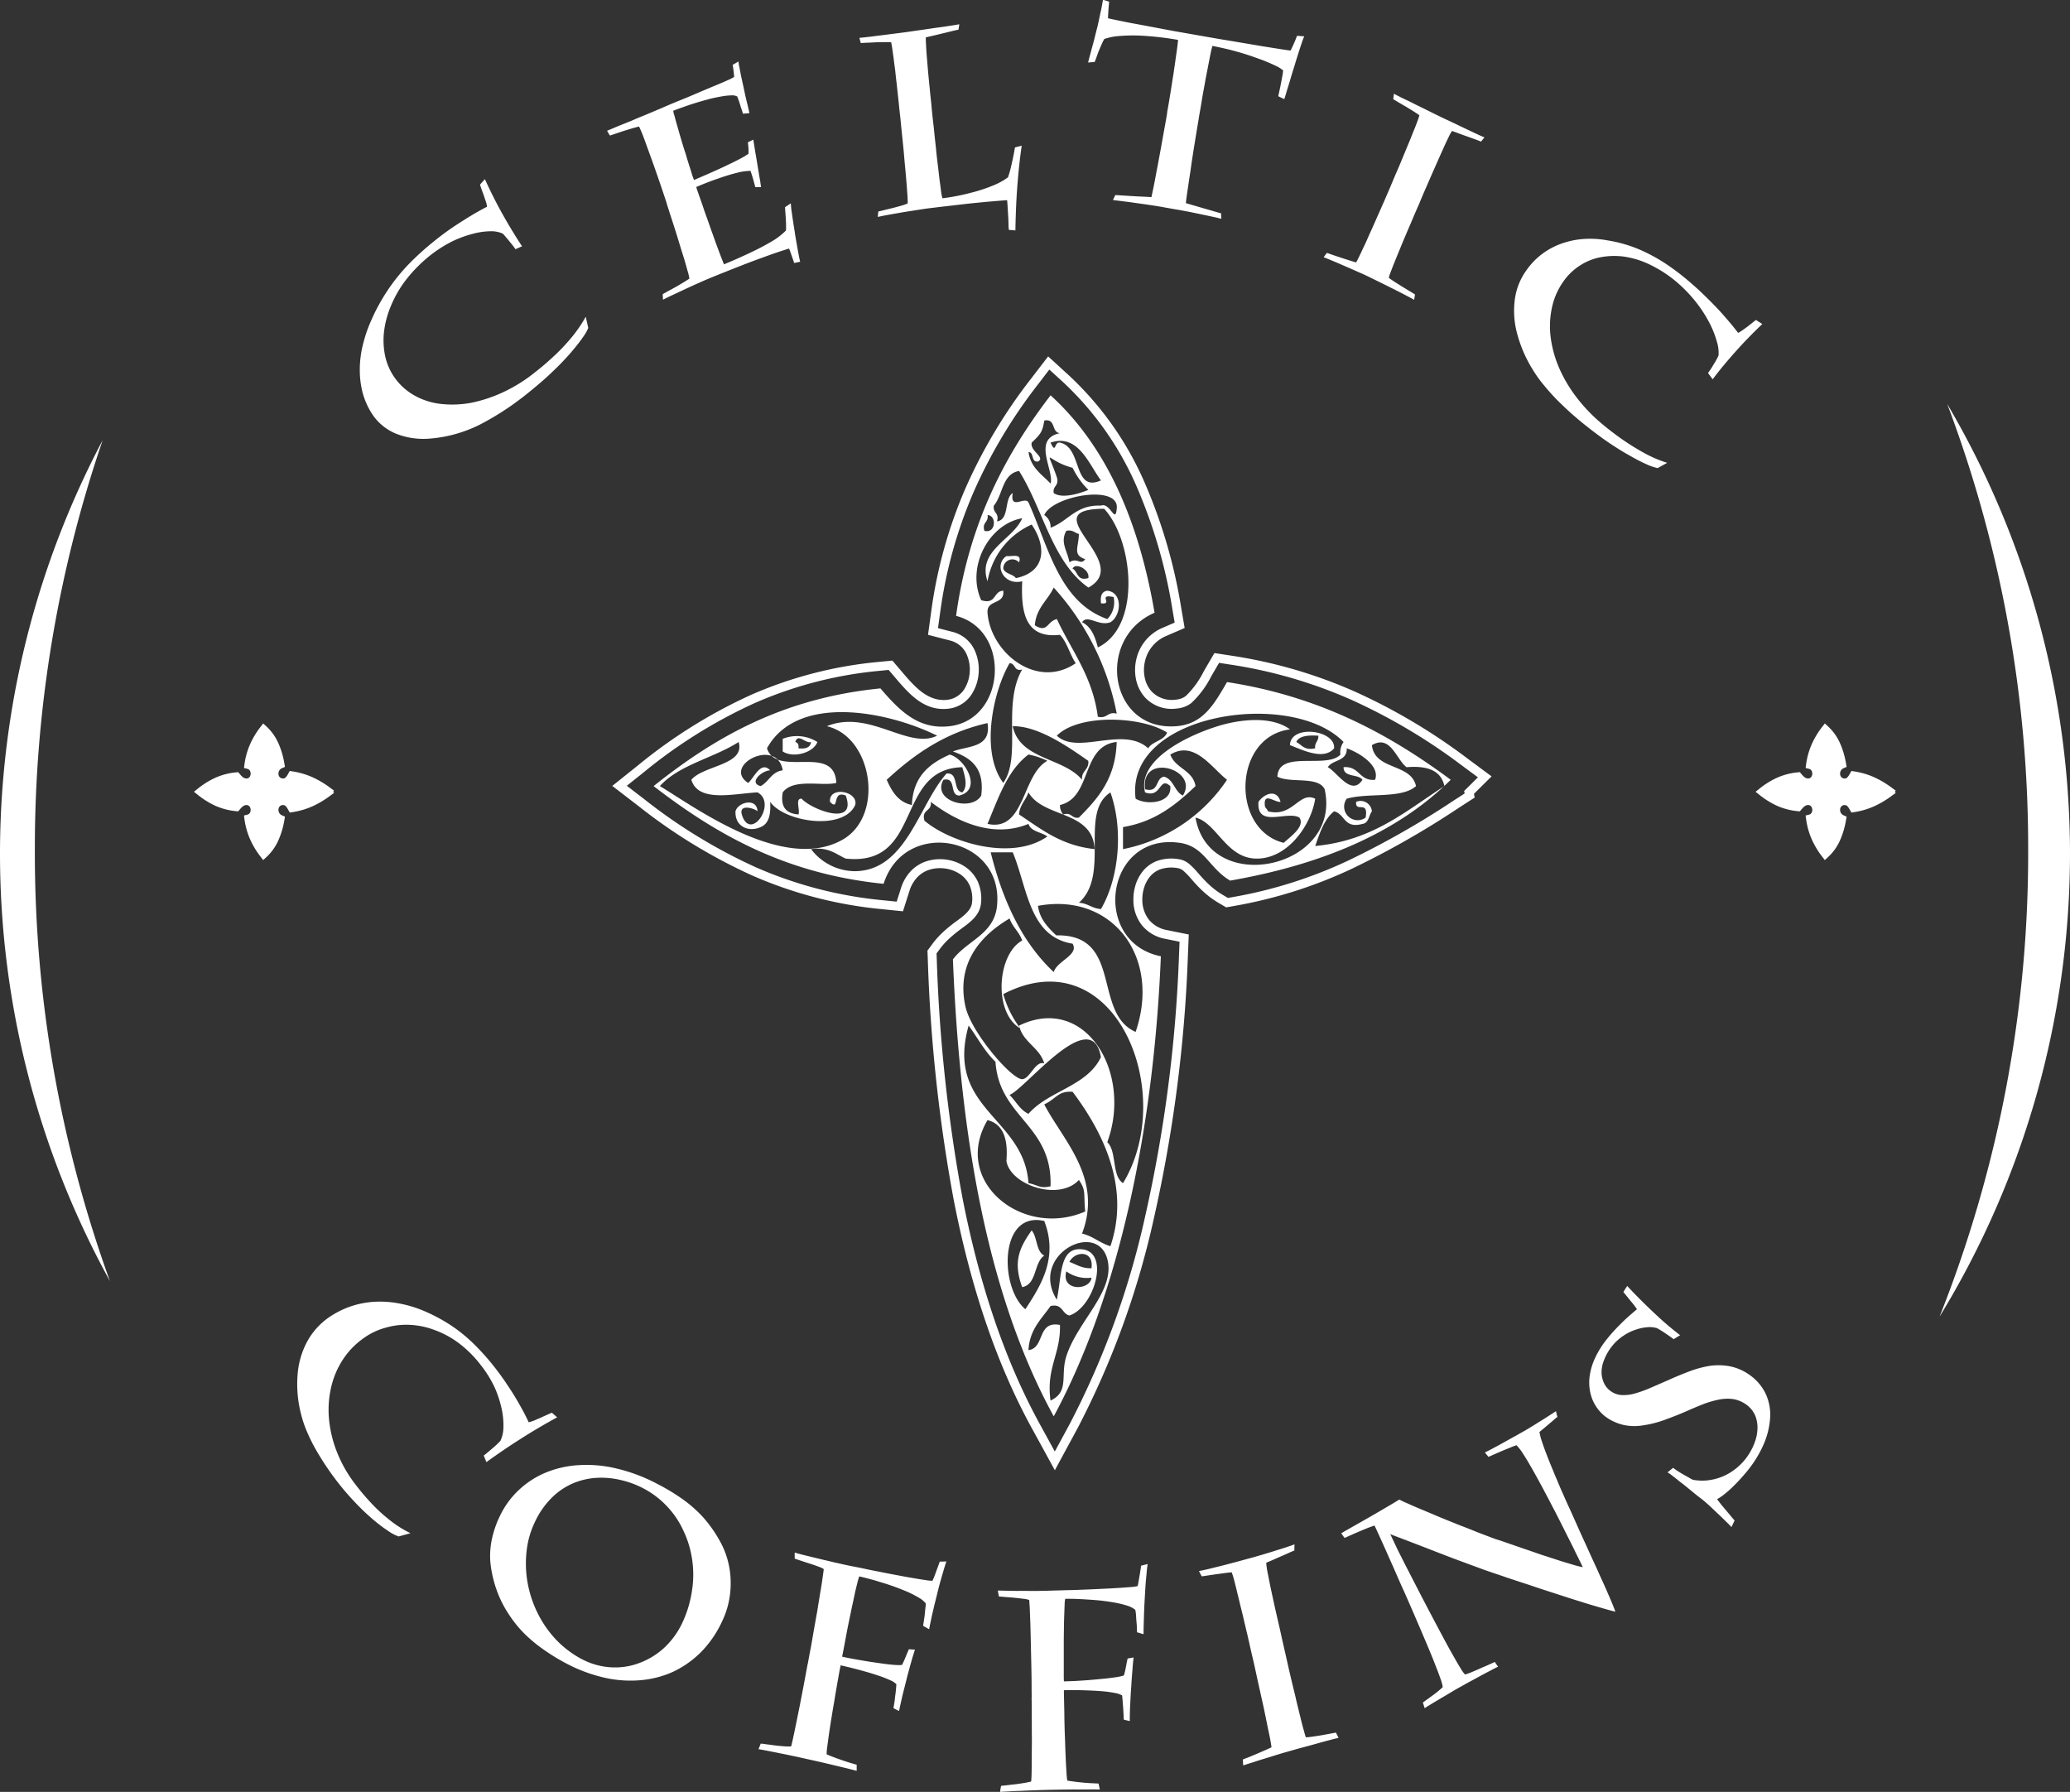
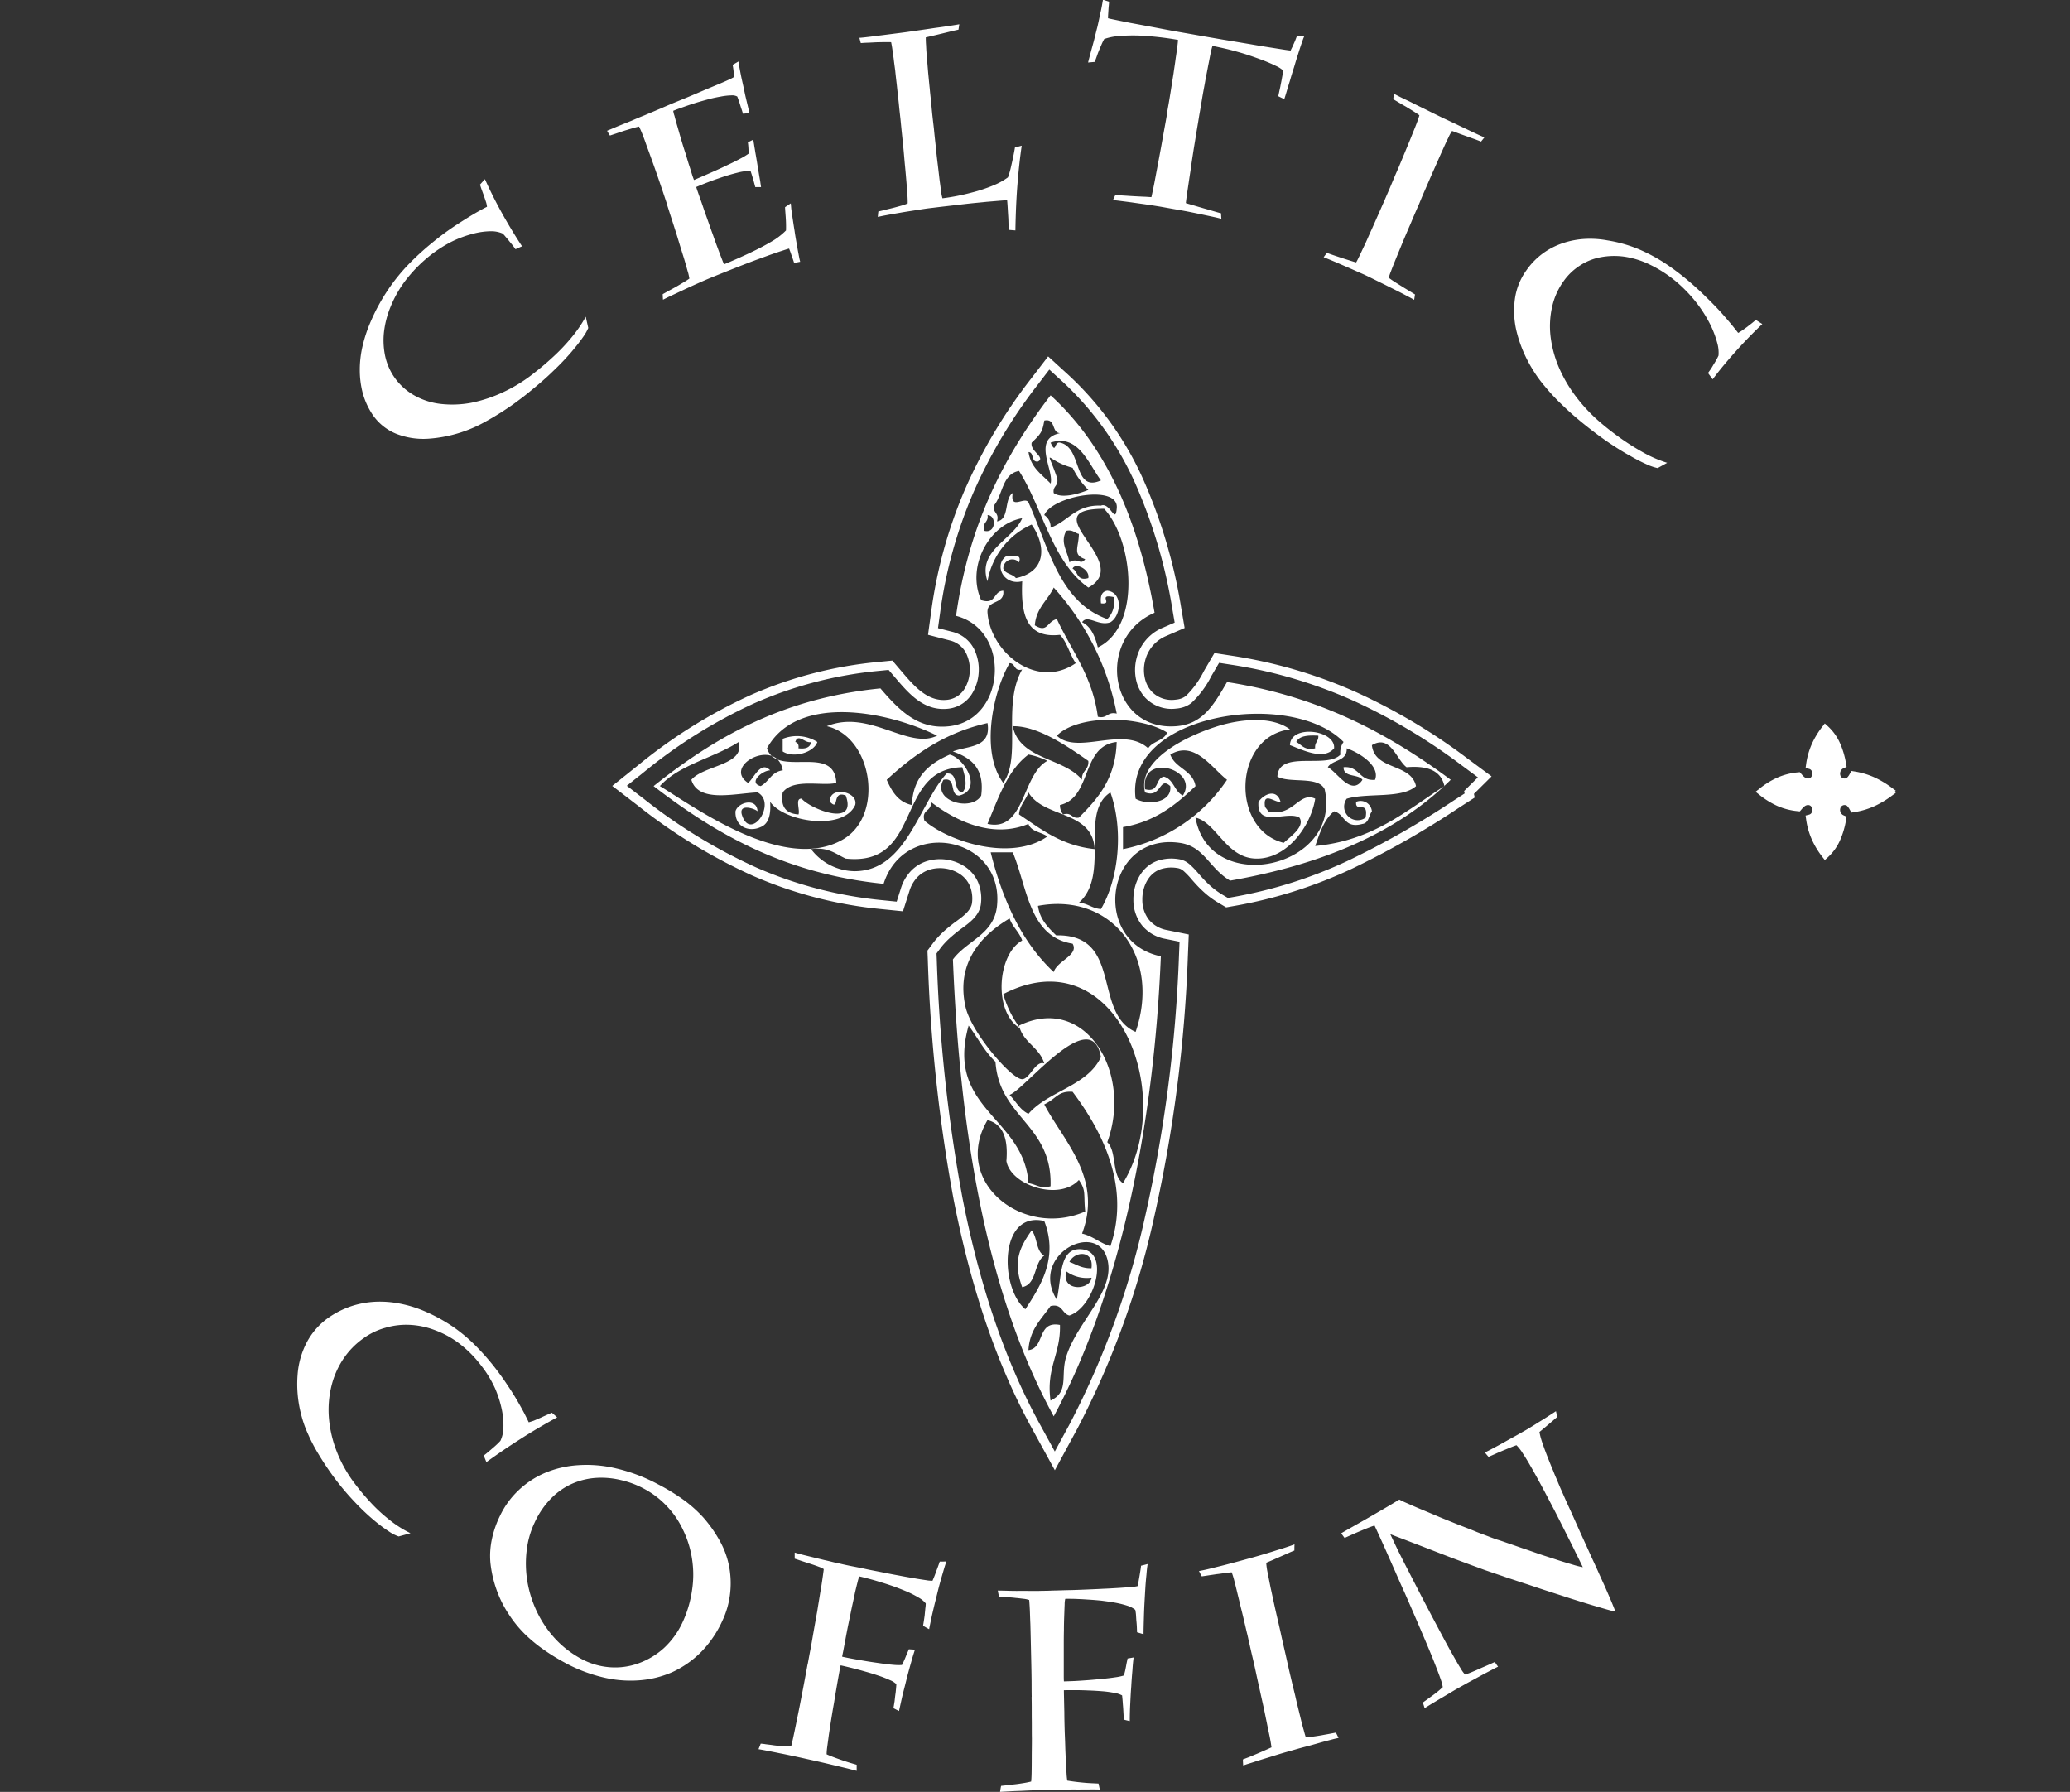
<svg xmlns="http://www.w3.org/2000/svg" width="317.834" height="275.099" viewBox="0 0 317.834 275.099">
  <rect x="0" y="0" width="317.834" height="275.099" fill="#333333" stroke="none" />
  <g id="Group_466" data-name="Group 466" transform="translate(-802 -332.951)">
-     <path id="Path_280" data-name="Path 280" d="M298.987-213.067A136.264,136.264,0,0,1,317.834-144a136.4,136.4,0,0,1-20.028,71.042,192.444,192.444,0,0,0,13.605-71.577,192.771,192.771,0,0,0-12.424-68.529M16.879-78.416A136.055,136.055,0,0,1,0-144a135.9,135.9,0,0,1,15.767-63.523A193.36,193.36,0,0,0,5.352-144.538,193.065,193.065,0,0,0,16.879-78.416" transform="translate(802 608.049)" fill="#fff" fill-rule="evenodd" />
    <path id="Path_281" data-name="Path 281" d="M80.162-237.278c-.99-1.5-1.96-3.092-2.928-4.812s-1.9-3.556-2.78-5.5c-.258.29-.516.565-.752.84.042.133.106.339.214.651s.238.636.366,1.007.238.713.346,1.02a3.557,3.557,0,0,1,.15.722c-.3.142-.754.385-1.356.722s-1.272.739-2.046,1.226-1.594,1.012-2.456,1.616-1.7,1.25-2.54,1.94a41.7,41.7,0,0,0-3.6,3.282,28.494,28.494,0,0,0-3.166,3.9,29.661,29.661,0,0,0-2.692,4.929,21.664,21.664,0,0,0-1.226,3.66,15.9,15.9,0,0,0-.452,3.743,13.923,13.923,0,0,0,.472,3.66,11.426,11.426,0,0,0,1.572,3.353,8.018,8.018,0,0,0,3.512,2.8,11.34,11.34,0,0,0,4.888.778,20.625,20.625,0,0,0,5.858-1.243,20.177,20.177,0,0,0,2.928-1.348c.97-.528,1.874-1.069,2.758-1.641.86-.558,1.614-1.076,2.26-1.572.668-.486,1.164-.879,1.53-1.176,1.464-1.187,2.778-2.3,3.876-3.378a39.013,39.013,0,0,0,2.82-2.942c.754-.889,1.358-1.658,1.788-2.287a7.013,7.013,0,0,0,.818-1.42c-.128-.582-.258-1.147-.386-1.727a20.371,20.371,0,0,1-2.176,3.179,29.453,29.453,0,0,1-2.714,2.874c-.968.9-1.916,1.719-2.886,2.466a23.568,23.568,0,0,1-4.888,3.06,21.762,21.762,0,0,1-4.954,1.643,15.907,15.907,0,0,1-4.65.165,10.65,10.65,0,0,1-4.028-1.29,9.278,9.278,0,0,1-3.08-2.785,9.079,9.079,0,0,1-1.4-3.164,11.648,11.648,0,0,1-.214-3.7,14.439,14.439,0,0,1,1.012-3.949,17.524,17.524,0,0,1,2.218-3.95,22.066,22.066,0,0,1,3.466-3.628,20,20,0,0,1,3.618-2.4,16.81,16.81,0,0,1,3.36-1.255,10.983,10.983,0,0,1,2.736-.386,4.374,4.374,0,0,1,1.808.347,3.8,3.8,0,0,1,.452.486c.174.2.366.425.56.668s.388.472.56.69.3.408.41.565c.322-.14.668-.3,1.012-.447m22.2-6.58c.223.68.449,1.415.709,2.208s.516,1.6.777,2.424.493,1.619.732,2.388.461,1.459.646,2.1.321,1.169.452,1.584c.108.425.149.707.171.833-.257.189-.6.407-.989.636s-.777.471-1.206.707c-.411.229-.8.44-1.143.619-.321.189-.582.332-.754.425,0,.29.023.572.045.855.407-.211.881-.447,1.441-.705s1.143-.535,1.744-.818,1.165-.54,1.7-.783c.56-.244.989-.44,1.355-.6.455-.2,1.057-.45,1.788-.747.755-.307,1.572-.629,2.5-1,.9-.354,1.83-.722,2.778-1.083s1.83-.676,2.67-.983,1.553-.548,2.155-.744,1.011-.332,1.228-.386c.108.283.235.6.344.951.13.353.28.776.432,1.262.3-.061.6-.125.926-.186-.086-.322-.172-.74-.261-1.241-.105-.511-.191-1.061-.3-1.665s-.216-1.216-.3-1.845c-.108-.629-.194-1.225-.28-1.79s-.15-1.059-.216-1.484c-.042-.432-.064-.739-.086-.943-.3.2-.6.393-.882.589.022.447.064.973.108,1.57a20,20,0,0,1,.042,2,10.462,10.462,0,0,1-2.24,1.712c-.968.575-2.066,1.147-3.316,1.736s-2.562,1.177-3.962,1.752c-.086-.182-.216-.528-.411-1.022s-.417-1.1-.687-1.823c-.268-.7-.519-1.473-.821-2.277-.28-.8-.557-1.586-.84-2.37s-.508-1.486-.732-2.12-.407-1.147-.538-1.53a7.536,7.536,0,0,1-.235-.732c1.184-.5,2.326-.948,3.424-1.316,1.075-.379,2.046-.668,2.886-.872a8.013,8.013,0,0,1,2.024-.283c.13.383.258.791.388,1.231s.236.857.344,1.257c.28.008.582,0,.881,0-.019-.221-.086-.535-.127-.935-.086-.4-.153-.848-.239-1.356s-.172-1.029-.257-1.565-.172-1.027-.258-1.506c-.064-.471-.15-.879-.194-1.225-.064-.337-.086-.573-.108-.7-.281.14-.561.283-.841.415.045.268.067.55.086.84s.023.59.023.9a9.251,9.251,0,0,1-1.184.722c-.56.3-1.228.644-2.005,1-.773.383-1.613.761-2.5,1.154-.9.4-1.807.791-2.692,1.17-.086-.244-.181-.484-.258-.723-.117-.373-.257-.857-.452-1.444s-.388-1.257-.6-1.962c-.239-.708-.455-1.415-.668-2.137s-.4-1.4-.583-2.017-.321-1.147-.429-1.564a3.77,3.77,0,0,1-.194-.777c.366-.157.84-.329,1.419-.533.56-.2,1.184-.417,1.855-.628s1.356-.4,2.043-.59,1.337-.322,1.96-.432a10.133,10.133,0,0,1,1.6-.187,1.712,1.712,0,0,1,.948.172c.086.189.149.415.258.683.085.268.171.533.257.818s.175.508.239.722.108.344.127.422c.325-.032.646-.061.993-.093-.044-.211-.121-.528-.216-.943s-.219-.9-.344-1.437c-.133-.555-.239-1.123-.366-1.7s-.261-1.147-.366-1.666c-.108-.54-.194-1-.261-1.382a4.223,4.223,0,0,1-.127-.8c-.3.174-.6.354-.9.518a9.3,9.3,0,0,1,.15,1.005c.044.324.063.606.086.85a7.478,7.478,0,0,1-.926.471c-.452.211-1.015.45-1.7.737-.646.27-1.38.57-2.151.9s-1.55.663-2.326.987-1.508.614-2.2.9c-.665.275-1.267.538-1.744.747-.493.216-.84.351-1.034.44-.474.2-1.034.429-1.658.7-.646.251-1.314.536-2,.833-.69.282-1.378.557-2.024.815-.648.275-1.228.519-1.746.732.13.251.28.494.432.737.258-.086.6-.2,1.012-.336.43-.15.84-.283,1.292-.433.452-.132.882-.267,1.27-.378s.69-.194.9-.233c.108.211.28.6.5,1.13.216.55.452,1.193.71,1.938.28.739.56,1.532.862,2.365s.583,1.648.863,2.456.53,1.543.754,2.206q.279.84.56,1.68m35.878-13.033c.069.644.13,1.366.216,2.176s.172,1.656.258,2.535.15,1.744.236,2.614.152,1.672.216,2.434.108,1.429.15,2,.044,1.005.044,1.294a5.924,5.924,0,0,1-.97.347c-.43.118-.882.25-1.356.368s-.926.219-1.314.322-.688.165-.862.2c-.042.275-.064.557-.086.84.324-.071.754-.165,1.358-.275.58-.111,1.228-.219,1.938-.344s1.422-.236,2.132-.346c.69-.108,1.314-.207,1.874-.29.386-.059.948-.116,1.658-.207.732-.09,1.53-.179,2.412-.282s1.788-.211,2.714-.312,1.808-.174,2.6-.26c.82-.064,1.508-.126,2.068-.172s.948-.072,1.1-.079c.022.211.044.486.066.823s.042.683.064,1.068.054.762.064,1.123.022.683.022.958c.022.275.044.464.044.582.322.039.666.054,1.012.086.042-2.631.15-5.008.322-7.153s.388-4.082.646-5.858c-.344.1-.688.182-1.034.268-.064.393-.15.847-.258,1.383s-.236,1.09-.366,1.655a12.758,12.758,0,0,1-.452,1.555,10.339,10.339,0,0,1-2.154,1.2,23.915,23.915,0,0,1-3.36,1.123,33.612,33.612,0,0,1-4.544.894,6.538,6.538,0,0,1-.194-.926c-.064-.469-.128-1.059-.236-1.781-.086-.7-.172-1.5-.28-2.387-.108-.865-.216-1.774-.3-2.724-.108-.951-.214-1.9-.3-2.842-.108-.943-.219-1.847-.3-2.7-.047-.469-.084-.933-.13-1.4-.062-.621-.15-1.326-.216-2.112-.086-.761-.15-1.562-.236-2.363-.064-.815-.13-1.577-.194-2.324-.064-.722-.108-1.375-.128-1.933-.044-.555-.044-.955-.044-1.215.582-.133,1.184-.268,1.83-.425s1.25-.3,1.81-.44,1.012-.243,1.378-.312c.042-.275.086-.557.13-.833-.174.032-.474.086-.884.15-.388.062-.882.133-1.442.219s-1.164.157-1.788.25c-.646.1-1.295.19-1.938.283s-1.272.182-1.852.268c-.646.093-1.358.179-2.112.275s-1.464.189-2.174.275-1.356.179-1.9.236c-.56.068-.968.108-1.248.125.064.275.128.54.214.808.28-.025.626-.047,1.056-.061s.862-.04,1.314-.064c.474-.008.9-.02,1.292-.025.41,0,.732,0,.99.01.044.211.108.526.172.965s.13.941.216,1.523c.064.59.152,1.209.238,1.852.064.653.138,1.3.214,1.941s.13,1.223.194,1.773.108,1.014.152,1.383c.064.754.155,1.5.236,2.252m40.962-.823c-.1.676-.248,1.449-.41,2.339s-.324,1.812-.5,2.787-.366,1.956-.538,2.921c-.194.973-.356,1.879-.516,2.709s-.324,1.562-.454,2.167c-.214-.008-.494-.032-.882-.055-.366-.017-.776-.031-1.228-.056s-.9-.047-1.356-.079-.862-.054-1.228-.078-.646-.03-.84-.054c-.128.258-.258.518-.366.776q.387.036,1.164.135c.516.066,1.1.14,1.744.226.668.1,1.334.189,2,.282.69.1,1.336.2,1.918.293s1.1.191,1.486.258c.472.083,1.032.189,1.658.289.646.118,1.314.236,1.98.371.69.14,1.356.28,2,.415.624.131,1.187.253,1.658.354s.818.2,1.034.243c-.022-.282-.044-.557-.044-.84-.172-.039-.43-.11-.8-.218-.346-.1-.754-.221-1.228-.361-.452-.118-.9-.261-1.356-.386-.474-.142-.884-.26-1.25-.368-.344-.1-.6-.175-.776-.229.066-.636.172-1.366.3-2.223s.258-1.758.41-2.724c.128-.972.28-1.947.43-2.92s.312-1.9.452-2.788.283-1.663.388-2.346c.089-.582.2-1.154.3-1.744.094-.557.194-1.2.322-1.93s.28-1.494.41-2.27c.15-.778.3-1.523.43-2.23.152-.722.251-1.329.366-1.845a10.006,10.006,0,0,1,.28-1.115c.818.165,1.7.354,2.628.58.9.236,1.813.486,2.714.779s1.7.589,2.476.871c.754.305,1.4.58,1.938.848a4.121,4.121,0,0,1,1.1.707c-.042.283-.086.644-.172,1.059-.064.425-.172.879-.258,1.375q-.162.741-.324,1.506c.3.15.6.3.926.44.066-.2.175-.541.324-1.044s.325-1.083.538-1.759c.194-.69.41-1.39.646-2.12.216-.736.433-1.436.646-2.1s.388-1.225.56-1.69a8.817,8.817,0,0,1,.347-.926c-.369-.022-.735-.046-1.1-.078-.105.236-.2.516-.322.808s-.257.567-.366.833c-.13.26-.238.471-.3.621-.172-.007-.538-.057-1.184-.157-.623-.1-1.4-.221-2.389-.378-.971-.148-2.047-.342-3.233-.541-1.2-.2-2.432-.408-3.724-.621-1.272-.219-2.542-.435-3.792-.659-1.162-.208-2.346-.407-3.574-.628-1.206-.219-2.39-.45-3.554-.668-1.14-.214-2.174-.408-3.122-.58-.948-.189-1.722-.344-2.326-.472-.624-.13-.99-.2-1.142-.258,0-.275.022-.582.044-.911s.032-.621.064-.918.044-.526.064-.708c-.322-.1-.646-.2-.946-.307-.108.629-.216,1.3-.388,2.012-.152.715-.3,1.444-.474,2.181-.194.739-.366,1.454-.538,2.144-.194.7-.366,1.327-.518,1.9s-.28,1.044-.366,1.413c.324-.032.668-.064,1.012-.094.172-.425.324-.85.474-1.289.172-.44.344-.848.518-1.241a8.055,8.055,0,0,1,.474-.987,8.668,8.668,0,0,1,1.98-.432,26.545,26.545,0,0,1,3.662-.086,48.541,48.541,0,0,1,5.684.651c0,.189-.042.55-.106,1.058s-.152,1.133-.26,1.847c-.086.713-.214,1.467-.322,2.267-.13.786-.248,1.563-.366,2.309s-.228,1.408-.324,1.987-.211,1.162-.3,1.744m39.6,11.839c.476-1.09.926-2.144,1.378-3.156s.852-1.935,1.228-2.763c.378-.845.687-1.533.967-2.081a6.325,6.325,0,0,1,.583-1.068c.515.179,1.053.393,1.635.6s1.121.4,1.617.579c.515.182.9.332,1.206.45.172-.221.344-.432.515-.646-.194-.079-.515-.211-.989-.43s-1.034-.479-1.636-.771c-.627-.3-1.273-.6-1.9-.909-.646-.3-1.229-.582-1.766-.825-.8-.393-1.6-.779-2.412-1.187s-1.6-.776-2.3-1.137-1.337-.636-1.83-.887c-.519-.26-.862-.439-1.057-.55-.044.283-.085.558-.108.84.194.111.452.268.818.487s.754.447,1.187.69c.407.26.818.5,1.184.732.343.226.646.422.818.557a9.18,9.18,0,0,1-.344,1.034c-.172.472-.388,1.015-.646,1.634-.239.614-.5,1.257-.777,1.916-.28.675-.537,1.3-.795,1.923s-.474,1.147-.668,1.6-.344.783-.433.987c-.3.708-.592,1.41-.882,2.1-.25.592-.537,1.223-.84,1.955-.324.715-.641,1.447-.989,2.23-.342.762-.668,1.531-1.012,2.275s-.646,1.454-.948,2.122c-.325.651-.583,1.233-.818,1.719s-.411.855-.56,1.091c-.239-.064-.56-.157-.971-.29-.429-.135-.881-.275-1.355-.432s-.907-.3-1.292-.433-.691-.243-.863-.307c-.172.221-.343.44-.5.661.258.111.6.243,1.012.415s.884.366,1.378.582.992.433,1.508.651c.5.221.971.433,1.4.622s.8.346,1.079.479c.5.235,1.053.508,1.658.808s1.206.589,1.807.894c.624.314,1.206.6,1.744.872.56.282,1.032.54,1.445.754s.687.368.862.471c.041-.275.086-.557.127-.832-.216-.125-.493-.3-.84-.511s-.732-.44-1.12-.683c-.407-.258-.795-.494-1.161-.729s-.669-.447-.9-.629a6.626,6.626,0,0,1,.344-1.029c.194-.526.454-1.177.773-1.956s.668-1.63,1.056-2.574c.389-.926.8-1.891,1.229-2.873q.61-1.475,1.228-2.85c.3-.732.6-1.459.926-2.191m44.17,29.058c1.054-1.413,2.218-2.8,3.488-4.225s2.648-2.849,4.136-4.262c-.324-.2-.648-.407-.97-.621-.108.071-.28.2-.518.4s-.516.393-.8.629c-.3.219-.582.425-.84.6a4.71,4.71,0,0,1-.582.354q-.354-.46-1.032-1.3c-.474-.558-1.014-1.194-1.66-1.916q-.969-1.058-2.132-2.191c-.754-.752-1.55-1.491-2.368-2.2a38.653,38.653,0,0,0-3.812-2.936,26.471,26.471,0,0,0-4.156-2.262,21.1,21.1,0,0,0-4.91-1.4,14.56,14.56,0,0,0-3.446-.226,12.752,12.752,0,0,0-3.36.636,11.347,11.347,0,0,0-3.058,1.555,11.016,11.016,0,0,0-2.584,2.638,9.831,9.831,0,0,0-1.766,4.426,13.393,13.393,0,0,0,.321,5.182,20.354,20.354,0,0,0,2.393,5.583,19.566,19.566,0,0,0,1.871,2.592,30.74,30.74,0,0,0,2.132,2.345c.735.715,1.4,1.351,2.005,1.887s1.1.94,1.442,1.23c1.466,1.194,2.844,2.238,4.114,3.11,1.292.872,2.434,1.587,3.468,2.144a25.963,25.963,0,0,0,2.626,1.344,7.935,7.935,0,0,0,1.552.516c.472-.266.968-.533,1.464-.809a19.1,19.1,0,0,1-3.554-1.522,38.543,38.543,0,0,1-3.38-2.1c-1.1-.779-2.112-1.547-3.058-2.348a25.235,25.235,0,0,1-4.028-4.217,21.518,21.518,0,0,1-2.67-4.608,17.5,17.5,0,0,1-1.228-4.7,13.549,13.549,0,0,1,.258-4.49,10.726,10.726,0,0,1,1.788-3.95,8.942,8.942,0,0,1,2.476-2.355,8.671,8.671,0,0,1,3.166-1.272,11.264,11.264,0,0,1,3.682-.086,13.463,13.463,0,0,1,3.964,1.255,19.087,19.087,0,0,1,4.07,2.662,21.71,21.71,0,0,1,3.058,3.211,20.246,20.246,0,0,1,2.046,3.234,15.175,15.175,0,0,1,1.076,2.813,5.507,5.507,0,0,1,.216,2c-.064.157-.172.361-.3.6s-.28.5-.452.761c-.15.268-.3.519-.452.747-.172.236-.3.43-.41.572l.712.966" transform="translate(802 608.049)" fill="#fff" />
    <path id="Path_282" data-name="Path 282" d="M74.684-50.628c1.606-1.157,3.282-2.314,5.092-3.461,1.81-1.167,3.736-2.3,5.772-3.414l-.815-.71q-.2.088-.678.3c-.317.142-.68.3-1.041.474-.408.17-.747.324-1.086.464-.341.113-.59.2-.747.236-.137-.31-.363-.749-.658-1.346-.317-.594-.678-1.253-1.13-2.026s-.951-1.565-1.518-2.395c-.543-.84-1.154-1.67-1.763-2.468a36.572,36.572,0,0,0-3.034-3.471A24.707,24.707,0,0,0,69.5-71.449a26.122,26.122,0,0,0-4.618-2.476,18.324,18.324,0,0,0-3.507-1.041,15.736,15.736,0,0,0-3.667-.287,13.994,13.994,0,0,0-3.689.661,13.882,13.882,0,0,0-3.554,1.769,10.823,10.823,0,0,0-3.326,3.738,12.711,12.711,0,0,0-1.449,5.075,18.336,18.336,0,0,0,.543,6.045,17.092,17.092,0,0,0,1.041,2.982A26.547,26.547,0,0,0,48.7-52.193c.521.872,1,1.638,1.449,2.3s.816,1.181,1.088,1.54a40.18,40.18,0,0,0,3.257,3.878,34.009,34.009,0,0,0,2.92,2.771,23.914,23.914,0,0,0,2.331,1.741,6.116,6.116,0,0,0,1.471.749c.589-.162,1.2-.324,1.81-.5a16.767,16.767,0,0,1-3.235-2.053,24.627,24.627,0,0,1-2.876-2.655,35.955,35.955,0,0,1-2.422-2.884,20.156,20.156,0,0,1-2.783-4.937,18.2,18.2,0,0,1-1.2-5.075,15.361,15.361,0,0,1,.339-4.814,13.125,13.125,0,0,1,1.788-4.22,12.051,12.051,0,0,1,3.213-3.316A10.371,10.371,0,0,1,59.2-71.26a11.29,11.29,0,0,1,3.711-.442,12.39,12.39,0,0,1,3.827.8,14.361,14.361,0,0,1,3.734,2.029,17.558,17.558,0,0,1,3.35,3.348A17.347,17.347,0,0,1,76-61.983a16.994,16.994,0,0,1,1.066,3.365,11.8,11.8,0,0,1,.226,2.817,4.912,4.912,0,0,1-.454,1.9c-.113.138-.292.3-.5.513-.226.211-.454.422-.725.644-.25.219-.5.432-.747.634-.226.2-.43.351-.59.474.135.342.273.676.408,1.01M86.52-19.949a23.75,23.75,0,0,0,5.863,2.314,17.988,17.988,0,0,0,5.681.511,15.281,15.281,0,0,0,5.2-1.277,15.235,15.235,0,0,0,4.392-3.08,16.7,16.7,0,0,0,3.282-4.839,13.121,13.121,0,0,0,1.132-3.869,13.952,13.952,0,0,0-.069-4.153,12.985,12.985,0,0,0-1.4-4.041,20.444,20.444,0,0,0-2.557-3.682,19.71,19.71,0,0,0-3.171-2.827,31.234,31.234,0,0,0-3.847-2.338,26.2,26.2,0,0,0-6.383-2.419,19.383,19.383,0,0,0-5.861-.506,15.624,15.624,0,0,0-5.092,1.181A13.632,13.632,0,0,0,79.618-46.3a13.177,13.177,0,0,0-2.852,3.927,15.343,15.343,0,0,0-1.223,3.5,12.25,12.25,0,0,0-.248,3.657,18.111,18.111,0,0,0,.928,4.129,17.031,17.031,0,0,0,1.9,3.822A18.067,18.067,0,0,0,80.613-24.2a22.97,22.97,0,0,0,2.876,2.37,31.488,31.488,0,0,0,3.031,1.882m2.672-.506a15.352,15.352,0,0,1-4.031-3.151,16.748,16.748,0,0,1-2.739-4.1,17.466,17.466,0,0,1-1.447-4.6,16.791,16.791,0,0,1-.113-4.7,13.576,13.576,0,0,1,1.243-4.375,12.926,12.926,0,0,1,2.65-3.812,10.425,10.425,0,0,1,3.282-2.2,10.9,10.9,0,0,1,3.643-.823,12.8,12.8,0,0,1,3.711.359,14.073,14.073,0,0,1,3.488,1.312,13.512,13.512,0,0,1,3.53,2.7,13.509,13.509,0,0,1,2.49,3.672,15.416,15.416,0,0,1,1.359,4.407,15.681,15.681,0,0,1,0,4.817A17.66,17.66,0,0,1,104.787-26a12.579,12.579,0,0,1-2.851,3.925,11.669,11.669,0,0,1-3.894,2.338,10.541,10.541,0,0,1-4.414.6,10.926,10.926,0,0,1-4.436-1.319M124-19.591c-.179.968-.361,1.98-.565,3.046s-.407,2.127-.611,3.169-.408,2.021-.59,2.916-.339,1.655-.474,2.265-.228,1.027-.294,1.213a8.538,8.538,0,0,1-1.2-.024c-.452-.039-.926-.081-1.424-.145-.477-.074-.882-.115-1.268-.165a6.8,6.8,0,0,0-.768-.088c-.113.278-.229.562-.342.847.386.064.862.147,1.427.26.543.106,1.155.221,1.833.366.658.123,1.311.265,1.992.408s1.336.285,1.947.425c.723.162,1.472.324,2.24.5s1.494.349,2.218.521,1.381.334,1.97.472c.587.155,1.064.27,1.447.376v-.936c-.339-.1-.769-.221-1.289-.383s-1.064-.351-1.653-.562-1.152-.425-1.673-.661a9.258,9.258,0,0,1,.088-1.1c.069-.523.16-1.149.251-1.874.113-.725.226-1.508.361-2.346s.272-1.695.43-2.55c.137-.865.272-1.663.407-2.444s.256-1.459.364-2.061c.074-.423.157-.847.248-1.28.5.106,1.064.243,1.744.408.656.169,1.356.349,2.058.553.725.2,1.4.415,2.061.636a16.177,16.177,0,0,1,1.7.668,2.919,2.919,0,0,1,.995.626c-.022.449-.066.889-.113,1.336-.069.44-.113.872-.157,1.272-.069.415-.116.764-.182,1.066.27.147.565.3.86.44.182-.806.361-1.653.565-2.532.228-.889.454-1.761.658-2.616.226-.862.452-1.67.656-2.395.2-.749.408-1.368.565-1.874-.317-.015-.634-.032-.929-.057-.113.27-.235.543-.361.84s-.226.585-.361.862a7.673,7.673,0,0,1-.341.71,7.883,7.883,0,0,1-1.312-.024c-.565-.044-1.223-.123-1.948-.229s-1.446-.2-2.193-.327-1.449-.243-2.1-.366c-.634-.113-1.2-.229-1.631-.327.047-.309.123-.616.182-.928.1-.543.226-1.181.361-1.931.137-.732.285-1.518.454-2.329s.339-1.631.5-2.427q.273-1.212.477-2.225c.157-.668.292-1.221.408-1.67a6.22,6.22,0,0,1,.248-.813c.363.071.837.194,1.427.349.565.147,1.2.327,1.876.545.7.2,1.4.44,2.13.693q1.05.391,2.036.808a16.279,16.279,0,0,1,1.675.872,3.666,3.666,0,0,1,1.064.879,5.5,5.5,0,0,1-.069.788c-.022.319-.066.644-.091.987-.044.341-.091.651-.135.943s-.091.538-.113.71c.295.179.612.366.929.528.113-.634.27-1.326.429-2.11.182-.774.361-1.555.565-2.361s.386-1.589.59-2.346.408-1.452.587-2.061c.182-.629.341-1.132.476-1.525-.339.017-.678.034-1.019.025-.113.327-.233.673-.383,1.069-.145.378-.27.749-.408,1.1s-.25.6-.317.766a4.726,4.726,0,0,1-.972-.081c-.5-.074-1.111-.162-1.835-.292-.747-.13-1.538-.26-2.4-.432-.86-.155-1.741-.327-2.626-.506s-1.7-.324-2.488-.5-1.471-.3-2.061-.415-1.016-.211-1.289-.27c-.339-.081-.769-.179-1.29-.285-.5-.12-1.041-.26-1.653-.391-.587-.147-1.174-.282-1.741-.423-.587-.145-1.132-.275-1.631-.4-.477-.118-.86-.236-1.177-.324v.936c.339.106.722.241,1.155.383.452.15.9.292,1.358.44s.86.292,1.2.422a3.676,3.676,0,0,1,.746.351c-.022.253-.088.71-.179,1.351s-.2,1.4-.363,2.282c-.136.889-.3,1.818-.452,2.81-.182.987-.352,1.962-.521,2.916s-.317,1.825-.452,2.6c-.182.9-.337,1.778-.5,2.658m34.38,5.025c.025.978.022,2.012.022,3.112.022,1.091,0,2.174.022,3.257,0,1.076-.022,2.071-.022,3s-.009,1.7-.022,2.338-.044,1.059-.069,1.27c-.316.081-.7.165-1.154.236-.474.076-.926.147-1.425.2-.476.049-.881.106-1.267.147s-.634.064-.769.088c-.069.309-.113.612-.159.914.385-.017.859-.049,1.427-.074.565-.042,1.176-.056,1.854-.081.656-.034,1.336-.066,2.014-.084.7-.025,1.358-.049,1.992-.064.725-.017,1.494-.032,2.265-.042.791-.007,1.537-.025,2.262-.015.747,0,1.4-.01,2.014-.01.59-.007,1.11,0,1.494.017-.067-.31-.136-.612-.2-.921-.341-.015-.771-.037-1.314-.064s-1.108-.081-1.719-.147-1.2-.147-1.766-.243a9.479,9.479,0,0,1-.113-1.108c-.035-.53-.069-1.157-.113-1.891-.022-.732-.069-1.53-.091-2.387s-.069-1.717-.091-2.589-.044-1.7-.044-2.5c-.022-.784-.032-1.484-.047-2.1-.007-.432-.022-.865-.022-1.3.521-.015,1.11-.015,1.788-.015s1.4.025,2.127.056c.747.025,1.449.074,2.152.13a17.1,17.1,0,0,1,1.763.253,3.414,3.414,0,0,1,1.111.373c.044.45.09.889.113,1.336.044.457.068.9.09,1.3s.045.757.045,1.073c.294.091.611.155.928.228q0-1.245.069-2.613c.044-.914.088-1.818.157-2.714.047-.9.113-1.719.182-2.493.044-.764.113-1.417.182-1.945-.317.057-.634.113-.929.162-.047.295-.125.585-.182.9s-.113.626-.181.936c-.067.285-.135.548-.2.766a7.436,7.436,0,0,1-1.29.278c-.565.086-1.22.17-1.945.236s-1.471.147-2.218.2-1.449.106-2.127.138c-.634.025-1.2.049-1.631.056-.022-.317-.022-.634-.022-.953v-4.357c0-.847,0-1.678.022-2.5,0-.823.022-1.589.047-2.282s.044-1.27.066-1.734a3.712,3.712,0,0,1,.091-.847c.361-.007.837-.007,1.449.007.587.025,1.245.049,1.945.1.725.042,1.449.1,2.218.179.747.1,1.449.192,2.127.319a14.956,14.956,0,0,1,1.835.464,3.693,3.693,0,0,1,1.177.619,5.543,5.543,0,0,1,.113.788c.022.309.034.636.068.978s.057.661.067.953.024.538.024.725c.317.1.656.2,1,.3,0-.651.022-1.375.044-2.166s.047-1.614.091-2.444.091-1.636.138-2.427.113-1.508.179-2.152c.047-.651.113-1.181.182-1.587-.339.088-.678.179-1.02.26-.022.324-.09.707-.157,1.123s-.135.808-.2,1.181-.113.629-.159.823a5.363,5.363,0,0,1-.951.14c-.5.047-1.13.088-1.854.138-.747.042-1.562.1-2.422.13-.884.049-1.766.086-2.672.123-.882.034-1.742.074-2.535.088s-1.494.044-2.1.056c-.587.012-1.017.034-1.29.042-.361.01-.791.007-1.311.025s-1.089,0-1.676,0c-.611-.007-1.2,0-1.81,0-.589,0-1.132-.02-1.631-.032s-.9-.017-1.221-.024c.045.309.113.612.18.919.341.01.746.059,1.2.091s.928.066,1.4.123c.477.039.882.1,1.246.137a4.2,4.2,0,0,1,.791.179c.024.26.056.7.09,1.361s.047,1.425.091,2.321c.022.9.047,1.857.069,2.869s.044,2,.066,2.979.037,1.85.047,2.655c.012.906,0,1.81.022,2.714m38.273-9.67c-.285-1.3-.587-2.557-.859-3.763s-.5-2.314-.725-3.316c-.2-1-.361-1.832-.5-2.518a10.716,10.716,0,0,1-.179-1.351c.5-.211,1.041-.432,1.606-.693q.815-.354,1.563-.683c.474-.221.859-.383,1.154-.5,0-.309,0-.626.022-.946-.182.066-.521.2-1.019.359-.474.165-1.042.344-1.7.538-.634.214-1.312.415-1.97.612q-1.017.306-1.833.531c-.859.233-1.719.472-2.579.7s-1.675.447-2.446.634-1.425.359-1.968.481-.928.2-1.154.236c.135.278.27.555.43.823.2-.032.521-.074.928-.138s.86-.123,1.334-.2c.476-.049.928-.12,1.358-.179.408-.056.747-.088.973-.106a12.121,12.121,0,0,1,.363,1.164c.145.545.3,1.174.475,1.9s.363,1.466.545,2.257c.2.774.383,1.523.543,2.24.179.732.316,1.361.452,1.9s.2.936.272,1.172c.18.84.369,1.668.565,2.493.165.69.339,1.474.521,2.321.182.865.383,1.744.587,2.672s.408,1.84.612,2.753c.181.9.363,1.751.52,2.55s.317,1.484.43,2.078.182,1.049.226,1.368c-.226.106-.543.253-.951.432s-.837.373-1.289.56c-.474.2-.882.368-1.267.53-.408.147-.678.26-.882.334,0,.309.022.612.044.921.251-.074.592-.2,1.019-.327s.9-.292,1.425-.457,1.041-.317,1.562-.479,1.019-.319,1.471-.457.816-.243,1.111-.327c.542-.152,1.129-.317,1.763-.5s1.292-.344,1.948-.523,1.267-.359,1.854-.521,1.111-.292,1.54-.408.747-.179.951-.219c-.135-.278-.273-.555-.408-.823-.226.049-.54.1-.928.179-.4.079-.838.145-1.29.236-.452.074-.9.147-1.311.2a9.4,9.4,0,0,1-1.088.113c-.067-.162-.18-.553-.339-1.157-.182-.6-.364-1.358-.587-2.272s-.477-1.923-.725-3.031c-.273-1.1-.543-2.23-.815-3.387-.273-1.174-.516-2.306-.769-3.4-.2-.865-.4-1.739-.59-2.608m9.778-14.752c.521-.236,1.086-.489,1.654-.742.587-.251,1.129-.479,1.65-.69s.951-.368,1.29-.467c.068.147.25.523.52,1.118s.622,1.356,1.042,2.3.884,1.987,1.4,3.154,1.039,2.395,1.628,3.665c.565,1.28,1.118,2.554,1.675,3.844s1.086,2.525,1.585,3.706.95,2.257,1.336,3.242.7,1.793.926,2.444a6.938,6.938,0,0,1,.363,1.329,15.414,15.414,0,0,1-1.427,1.181c-.545.4-1.085.789-1.628,1.179.091.295.182.58.272.872.293-.194.683-.432,1.152-.717s.951-.57,1.5-.894,1.039-.612,1.516-.9.859-.506,1.154-.668c.226-.123.543-.3.951-.531s.882-.479,1.38-.749,1.017-.558,1.494-.813c.5-.265.95-.489,1.314-.693.383-.2.655-.334.813-.408-.18-.229-.339-.481-.5-.725-.159.081-.407.187-.724.334-.295.13-.656.292-1.042.454s-.768.344-1.132.5c-.383.162-.724.309-1.017.422-.317.115-.52.179-.658.221a5.2,5.2,0,0,1-.7-.987c-.341-.535-.725-1.221-1.2-2.061-.474-.823-.99-1.771-1.538-2.8-.56-1.054-1.147-2.149-1.744-3.284s-1.2-2.282-1.788-3.422-1.154-2.233-1.675-3.259c-.543-1.034-1.005-1.958-1.425-2.793s-.722-1.5-.972-2.019-.386-.823-.433-.921c.295.113.769.3,1.4.538s1.381.526,2.241.855c.837.322,1.743.668,2.694,1.041s1.877.727,2.805,1.083,1.766.661,2.557.953c.771.295,1.429.523,1.948.717.5.189.837.309.95.351.182.056.587.2,1.2.408.587.2,1.358.454,2.265.774.928.292,1.923.644,3.033.992,1.086.368,2.218.749,3.372,1.118l3.395,1.1c1.108.344,2.127.668,3.056.946.95.278,1.719.506,2.353.685s1.063.292,1.289.334c-.066-.211-.226-.619-.474-1.223s-.567-1.336-.95-2.215-.838-1.832-1.29-2.867c-.477-1.051-.975-2.117-1.471-3.218s-1-2.184-1.472-3.235c-.476-1.076-.906-2.044-1.314-2.94-.407-.879-.749-1.636-1.017-2.257s-.476-1.049-.567-1.294c-.091-.211-.226-.506-.383-.928-.182-.4-.386-.865-.59-1.4-.226-.523-.452-1.086-.68-1.655s-.452-1.157-.656-1.7c-.2-.562-.383-1.066-.521-1.523a9.35,9.35,0,0,1-.27-1.132c.339-.278.678-.555,1.042-.865s.7-.595,1.017-.862c.294-.26.52-.457.7-.587-.091-.292-.16-.587-.226-.879-.16.113-.41.273-.747.489-.321.206-.685.447-1.088.7s-.818.5-1.22.759-.772.476-1.111.683c-.316.194-.587.351-.768.449s-.477.275-.882.5c-.386.221-.865.477-1.381.766-.5.28-1.019.57-1.518.847-.52.278-.972.521-1.358.725s-.678.341-.837.423c.181.228.363.457.567.678.295-.14.634-.285,1.041-.464.384-.179.791-.344,1.2-.523.43-.17.791-.324,1.154-.472s.656-.253.882-.334a6.954,6.954,0,0,1,1,1.294c.43.643.89,1.422,1.425,2.363s1.088,1.955,1.675,3.046c.59,1.11,1.177,2.24,1.788,3.4.59,1.157,1.152,2.267,1.7,3.365s1.063,2.085,1.493,3c.454.9.815,1.653,1.11,2.255a12.734,12.734,0,0,1-1.471-.366c-.68-.2-1.471-.432-2.378-.725-.881-.295-1.832-.587-2.805-.914-.95-.334-1.879-.658-2.785-.96q-1.323-.464-2.309-.8c-.656-.229-1.108-.383-1.38-.457-.158-.049-.521-.179-1.064-.383-.565-.219-1.267-.479-2.1-.8-.813-.342-1.719-.69-2.714-1.073-.975-.393-1.948-.784-2.943-1.191-.975-.415-1.9-.806-2.763-1.164-.882-.366-1.606-.683-2.218-.96a13.09,13.09,0,0,1-1.243-.587c-.771.472-1.562.941-2.377,1.417s-1.607.938-2.4,1.393-1.562.889-2.262,1.287-1.336.759-1.879,1.076c.159.246.339.489.52.725" transform="translate(802 608.049)" fill="#fff" />
-     <path id="Path_283" data-name="Path 283" d="M266.344-41.651c-.339-.39-.678-.8-1.019-1.213-.361-.432-.7-.816-1-1.189s-.521-.668-.681-.889a6.383,6.383,0,0,0,1.111-.749,15.3,15.3,0,0,0,1.289-1.132c.437-.425.86-.862,1.29-1.344s.82-.926,1.179-1.385a17.586,17.586,0,0,0,2.353-3.967,12.221,12.221,0,0,0,.928-3.942,7.677,7.677,0,0,0-.656-3.594,7.427,7.427,0,0,0-2.421-2.9,7.912,7.912,0,0,0-3.081-1.378A9.53,9.53,0,0,0,262.5-65.4a16.241,16.241,0,0,0-3.124.847c-1.063.405-2.1.83-3.124,1.294-.951.415-1.855.813-2.717,1.181a18.129,18.129,0,0,1-2.419.887,6.386,6.386,0,0,1-2.13.27,3.2,3.2,0,0,1-1.741-.653,3.1,3.1,0,0,1-.929-1.115,4.09,4.09,0,0,1-.407-1.579,4.992,4.992,0,0,1,.363-1.98,8.087,8.087,0,0,1,1.312-2.265,7.608,7.608,0,0,1,1.744-1.557,7.585,7.585,0,0,1,1.9-.911,6.835,6.835,0,0,1,1.788-.359,3.74,3.74,0,0,1,1.4.147c.317.162.678.391,1.108.668.408.275.907.609,1.449,1.027.317-.2.656-.4,1-.612a48.852,48.852,0,0,1-4.006-3.429c-1.359-1.28-2.739-2.641-4.12-4.131-.2.31-.407.619-.589.921.361.457.725.887,1.086,1.351a11.438,11.438,0,0,1,1,1.3c-.295.246-.7.594-1.179,1.009-.5.44-1.039.946-1.607,1.533a25.226,25.226,0,0,0-1.763,1.963,14.2,14.2,0,0,0-1.948,3.127,9.649,9.649,0,0,0-.791,2.844,7.3,7.3,0,0,0,.157,2.461,6.243,6.243,0,0,0,.86,2A6.241,6.241,0,0,0,246.4-57.69a7.522,7.522,0,0,0,2.83,1.344,7.95,7.95,0,0,0,3.055.074,16.4,16.4,0,0,0,3.26-.823c1.13-.408,2.331-.872,3.576-1.425.813-.359,1.606-.693,2.419-1.012a14.948,14.948,0,0,1,2.334-.683,6.657,6.657,0,0,1,2.218-.091,4.747,4.747,0,0,1,2.036.847,4.056,4.056,0,0,1,1.336,1.606,4.875,4.875,0,0,1,.383,2.085,6.72,6.72,0,0,1-.5,2.314,9.415,9.415,0,0,1-1.314,2.311,9.206,9.206,0,0,1-2.375,2.127,8.3,8.3,0,0,1-2.807,1.09,7.882,7.882,0,0,1-2.9.017c-.179-.081-.4-.2-.7-.376s-.611-.334-.928-.528c-.339-.187-.612-.376-.882-.545-.251-.172-.43-.3-.543-.393-.3.238-.589.474-.862.7a6.073,6.073,0,0,1,.771.538c.32.248.7.535,1.108.879.43.324.842.646,1.245.978s.791.644,1.108.911c.341.27.592.472.771.6.251.184.587.454.951.781.383.327.769.693,1.176,1.083s.818.771,1.2,1.14.7.693.975.946c.27.27.43.457.518.538.16-.334.317-.676.477-1" transform="translate(802 608.049)" fill="#fff" />
-     <path id="Path_284" data-name="Path 284" d="M29.778-153.543l.02-.015.528-.422a12.676,12.676,0,0,1,2.761-1.722,10.086,10.086,0,0,1,3.154-.818l.278-.027.054-.005.034.042.179.211.02.022c.3.356.639.749,1.128.69a.575.575,0,0,0,.437-.3.9.9,0,0,0,.113-.388.937.937,0,0,0-.064-.405.611.611,0,0,0-.415-.374l-.457-.118-.091-.022.015-.091.064-.469a11.45,11.45,0,0,1,.84-3.031,12.676,12.676,0,0,1,1.609-2.694l.354-.459.069-.091.083.076.427.39a7.858,7.858,0,0,1,1.852,2.624,12.842,12.842,0,0,1,.9,3.087l.071.41.012.081-.074.032-.383.167a.886.886,0,0,0-.516.614.9.9,0,0,0-.007.411.728.728,0,0,0,.17.343.693.693,0,0,0,.592.207.578.578,0,0,0,.14-.03.441.441,0,0,0,.12-.066,2.188,2.188,0,0,0,.437-.6c.032-.057.03-.049.044-.079h0l.182-.312.034-.061.071.01.356.056a11.909,11.909,0,0,1,3.056.894,14.672,14.672,0,0,1,2.729,1.626l.5.369.1.071-.167.167.167.167-.1.071-.5.368a14.679,14.679,0,0,1-2.729,1.627,11.95,11.95,0,0,1-3.056.894l-.356.056-.071.01-.034-.062-.182-.311h0c-.015-.03-.012-.023-.044-.079a2.188,2.188,0,0,0-.437-.6.445.445,0,0,0-.12-.067.632.632,0,0,0-.14-.029.693.693,0,0,0-.592.206.736.736,0,0,0-.17.344.892.892,0,0,0,.007.41.882.882,0,0,0,.516.614l.383.167.074.032-.012.081-.071.41a12.85,12.85,0,0,1-.9,3.088,7.854,7.854,0,0,1-1.852,2.623l-.427.391-.083.076-.069-.091-.354-.459a12.707,12.707,0,0,1-1.609-2.7,11.439,11.439,0,0,1-.84-3.031l-.064-.469-.015-.091.091-.022.457-.118a.61.61,0,0,0,.415-.373.937.937,0,0,0,.064-.4.906.906,0,0,0-.113-.389.58.58,0,0,0-.437-.3c-.489-.059-.823.334-1.128.691l-.02.022-.179.211-.034.042-.054-.005-.278-.027a10.141,10.141,0,0,1-3.154-.818,12.753,12.753,0,0,1-2.761-1.722l-.528-.422Z" transform="translate(802 608.049)" fill="#fff" />
    <path id="Path_285" data-name="Path 285" d="M226.311-153.219l.022.1.1.462-.4.26-2.068,1.336a134.643,134.643,0,0,1-16.294,9.29,70.969,70.969,0,0,1-17.948,5.72l-1.206.212-.251.044-.218-.13-1.054-.622a13.155,13.155,0,0,1-1.876-1.353,18.7,18.7,0,0,1-1.626-1.6c-.121-.133-.305-.341-.487-.55a12.8,12.8,0,0,0-1.248-1.309h0a2.254,2.254,0,0,0-.484-.327,1.886,1.886,0,0,0-.545-.15,5.32,5.32,0,0,0-2.54.187,3.752,3.752,0,0,0-1.761,1.311,5.1,5.1,0,0,0-.766,1.54,5.913,5.913,0,0,0-.263,1.828,4.912,4.912,0,0,0,1.024,3.087,4.652,4.652,0,0,0,2.761,1.577l2.77.56.575.116-.024.584-.116,2.825a218.246,218.246,0,0,1-5.239,40.265,130.32,130.32,0,0,1-11.684,32.108l-2.9,5.357-.6,1.113-.607-1.108-2.927-5.342c-5.809-10.6-9.567-22.651-11.989-35.023a244.771,244.771,0,0,1-3.982-36.888l-.046-1.174-.01-.245.145-.192.7-.943c.219-.29.452-.575.7-.847s.5-.529.766-.782c.239-.228.487-.444.735-.655s.489-.4.759-.612c.238-.187.452-.344.67-.5,1.062-.781,2.253-1.655,2.371-2.829a5.184,5.184,0,0,0-.352-2.614,4.161,4.161,0,0,0-1.576-1.82,5.414,5.414,0,0,0-2.157-.8,5.507,5.507,0,0,0-2.3.132,4.413,4.413,0,0,0-1.984,1.165,5.354,5.354,0,0,0-1.25,2.166l-.816,2.564-.169.531-.553-.054-2.675-.27a64.709,64.709,0,0,1-19.873-5.149,84.019,84.019,0,0,1-17.484-10.66l-3.355-2.579-.7-.533.688-.547L98-157.631a78.812,78.812,0,0,1,17.23-10.748,63.162,63.162,0,0,1,19.707-5.1l1.721-.169.357-.035.233.27,1.122,1.317.121.142c1.9,2.223,3.969,4.652,7.005,4.289a3.571,3.571,0,0,0,2.7-1.859,5.6,5.6,0,0,0,.7-2.412,5.683,5.683,0,0,0-.391-2.5,3.76,3.76,0,0,0-2.561-2.309l-2.859-.739-.592-.153.081-.6.4-2.925a71.616,71.616,0,0,1,5.245-18.92,79.749,79.749,0,0,1,10.058-16.835l2.2-2.867.457-.594.55.5,2.668,2.437a49.182,49.182,0,0,1,11.578,16.386,80.009,80.009,0,0,1,5.635,19.274l.44,2.569.09.528-.5.216-2.392,1.034a5.521,5.521,0,0,0-3.188,3.812,5.736,5.736,0,0,0-.049,2.552,4.5,4.5,0,0,0,1.046,2.117,4.268,4.268,0,0,0,3.662,1.275,3.37,3.37,0,0,0,.872-.177,2.647,2.647,0,0,0,.744-.407A13.826,13.826,0,0,0,184.813-172c.219-.381.157-.283.28-.489h0l1.138-1.948.238-.4.459.071,2.228.342a73.989,73.989,0,0,1,19.073,5.593,90.31,90.31,0,0,1,17.048,10.149l3.1,2.3.644.477-.568.562Zm-1.425-.064,0-.008-.081-.368.27-.268,1.847-1.83-2.459-1.822a89.193,89.193,0,0,0-16.79-10,72.592,72.592,0,0,0-18.722-5.482l-1.768-.273-.9,1.541h0c-.3.513-.256.434-.28.478a14.673,14.673,0,0,1-3.073,4.142,4.129,4.129,0,0,1-1.12.611,4.7,4.7,0,0,1-1.216.251h0a5.584,5.584,0,0,1-4.79-1.72,5.886,5.886,0,0,1-1.375-2.758,7.158,7.158,0,0,1,.061-3.161,6.876,6.876,0,0,1,3.979-4.746l1.894-.82-.349-2.039a78.8,78.8,0,0,0-5.531-18.94,47.87,47.87,0,0,0-11.25-15.933l-2.117-1.933-1.739,2.272a78.306,78.306,0,0,0-9.891,16.543,70.161,70.161,0,0,0-5.141,18.559l-.322,2.323,2.265.585a5.1,5.1,0,0,1,3.492,3.117,7.068,7.068,0,0,1,.492,3.11,6.942,6.942,0,0,1-.88,3.008,4.9,4.9,0,0,1-3.728,2.543c-3.761.452-6.084-2.272-8.209-4.763l-.12-.14-.892-1.044-1.366.135a61.735,61.735,0,0,0-19.284,4.994,77.307,77.307,0,0,0-16.928,10.564l-2.623,2.093,2.663,2.046A82.814,82.814,0,0,0,116.1-141.928a63.476,63.476,0,0,0,19.456,5.04l2.124.214.646-2.034a6.764,6.764,0,0,1,1.575-2.709l0,0a5.786,5.786,0,0,1,2.592-1.528,6.885,6.885,0,0,1,2.883-.169,6.819,6.819,0,0,1,2.7,1.014,5.548,5.548,0,0,1,2.087,2.417,6.5,6.5,0,0,1,.457,3.3c-.179,1.783-1.631,2.852-2.925,3.8-.233.172-.464.342-.639.477-.228.182-.466.371-.714.582s-.462.4-.681.6c-.233.221-.464.455-.685.7a9.737,9.737,0,0,0-.619.754l-.558.747.037.928a243.3,243.3,0,0,0,3.96,36.679c2.4,12.247,6.111,24.162,11.844,34.625l2.318,4.235,2.3-4.247a128.779,128.779,0,0,0,11.554-31.767,216.914,216.914,0,0,0,5.21-40.007l.091-2.243-2.2-.442a5.993,5.993,0,0,1-3.554-2.056,6.249,6.249,0,0,1-1.334-3.939,7.415,7.415,0,0,1,.322-2.248,6.4,6.4,0,0,1,.984-1.957,5.092,5.092,0,0,1,2.4-1.786,6.688,6.688,0,0,1,3.2-.253,3.32,3.32,0,0,1,.933.27,3.62,3.62,0,0,1,.794.526v0a13.5,13.5,0,0,1,1.392,1.447c.14.162.278.319.472.53a17.119,17.119,0,0,0,1.5,1.479,11.879,11.879,0,0,0,1.682,1.213l.835.494.956-.169a69.68,69.68,0,0,0,17.611-5.613,133.778,133.778,0,0,0,16.128-9.191Z" transform="translate(802 608.049)" fill="#fff" />
    <path id="Path_286" data-name="Path 286" d="M167.6-78.943a5.382,5.382,0,0,1-3.871-.968c-.875,3.095,3.64,2.979,3.871.968M158.4-86.2c.9,1.032.656,3.215,1.936,3.871-1.641,1.1-1.081,4.4-3.387,4.839-1.445-3.94-.408-6.062,1.451-8.71m40.636-74.984c.86.43,1.231,1.351,2.9.968-.108-.916.546-1.068.484-1.936-1.527-.078-2.92-.017-3.387.968m5.807.968c-1.587,1.926-4.927.214-6.775-.484.072-3.222,7.013-2.348,6.775.484m-82.726-.968c.376.106.562.4.484.968,1.1.135,1.817-.118,1.935-.968-.862.288-2.009-1.417-2.419,0m3.387,0c-.543,1.594-3.623,2.552-5.323,1.452v-1.936a5.89,5.89,0,0,1,5.323.484m38.7,79.823c1.076.376,1.887,1.017,3.388.968.39-2.83-2.557-2.66-3.388-.968m-.483,14.514c1.721-5.448,7.648-10.1,6.29-15-1.648-5.947-12-.548-7.742,6.29.786-3.687.354-8.1,3.871-7.742,4.392.442,1.827,8.963-1.936,10.159-1.181-.268-1.029-1.872-2.9-1.449-1.388,2-3.208,3.566-3.388,6.772,2.572-.329,1.263-4.544,4.837-3.871.13,4.485-2.152,6.556-1.449,11.611,2.927-1.361,1.486-3.824,2.417-6.772M157.437-74.1c2.407-3.675,5.084-7.916,2.9-13.546-6.966-1.609-6.863,10.265-2.9,13.546m4.354-51.765c.531-1.744,3.913-2.611,2.9-4.355-6.683-1.054-6.916-8.562-9.191-14.028h-3.387c1.864,7.49,4.844,13.863,9.677,18.383m7.256-9.675c2.712-4.618,3.51-12.1,1.452-17.9-4.856,3.114.039,12.6-4.839,16.933,1.371.081,2.017.887,3.387.968m-4.355,28.057c-2.25-.154-2.461,1.039-4.352,1.936,2.852,5.512,9.041,11.274,5.8,19.834,1.7.4,2.736,1.459,4.355,1.936,3.264-9.569-1.756-18.318-5.807-23.705m-9.675.484c.975.961,1.582,2.289,2.9,2.9,3.068-3.544,9.005-4.219,11.127-8.707-1.447-8.258-11.581,4.883-14.03,5.8m-.484,10.159c.278-3.34-.454-5.671-2.9-6.288-5.546,9.405,5.391,18.223,15,14.03-.278-2.719.184-3.169-.968-4.839-3.048,3.3-10.505.8-11.127-2.9m-1.682-15.248c-1.666-1.56-2.835-3.844-4.122-5.554-3.62,12.856,8.509,14.035,9.191,24.189,1.526.3,1.708.872,3.388.484.294-9.486-7.882-10.5-8.457-19.119m1.2-10.39a15.426,15.426,0,0,0,2.651,5.3c-4.24-2.444-3.584-11.439.253-13.524-.45-1.321-1.486-2.061-1.936-3.385-3.829,2.253-8.356,6.426-6.772,13.547.875,3.939,7.074,11.156,8.708,11.124,1.186-.022,2.033-2.916,3.387-2.417-.735-2.493-3.257-3.2-3.871-5.807,10.169-4.927,17.478,7.192,13.546,17.9,1.5,1.4.653,5.151,2.419,6.288,8.469-13.993-1.336-37.875-18.385-29.025m5.323-13.546c.273,1.845,1.186,2.989,2.8,4.529,10.294-.216,5.556,11.913,12.195,14.821,3.974-11.591-3.687-21.477-15-19.35m-29.512-7.258c-1.549-.708-2.687-1.828-5.32-1.449a8.523,8.523,0,0,0,6.772,3.384c7.87-.1,9.773-10.232,14.03-14.995,1.948-.177.892,2.653,2.419,2.9.958-.951.308-2.763,0-3.869-10.4.243-5.99,15.295-17.9,14.028m74.019-14.03c1.427.727,3.628,4.549,5.32,1.935-.661-.948-2.915-.307-2.9-1.933,2.479-.223,2.358,2.157,4.837,1.933.791-2.085-2.238-4.087-4.353-4.836.1,2.039-2.166,1.705-2.9,2.9m-56.6,4.355c-1.57-.042-.342-2.884-2.42-2.42-1.844,3.284,4.345,4.959,5.8,2.42.558-4.264-1.618-5.8-4.352-6.772,2.328-.9,5.941-.509,5.32-4.355-6.58,1.481-11.289,4.836-15.479,8.707.8,1.786,1.744,3.417,3.868,3.871.165-4.35,2.668-6.364,5.807-7.739,2.3.56,5.126,5.4,1.452,6.288m14.995-9.192c3.176,3.019,10.191-1.564,14.03,1.936.666-1.108,2.412-1.137,2.9-2.419-3.989-2.538-13.59-2.891-16.933.483M194.2-151.51c0,.487.39.575.484.968,3.863,1,4.76-3.134,7.255-1.935-.631,4.116-4.32,9.368-9.191,9.191-4.514-.162-5.99-5.554-9.191-6.288,2.174,12.242,22.556,7.764,19.834-4.355-1-2.068-5.256-.872-7.256-1.933.187-4.168,7.575-1.132,9.676-3.387a2.718,2.718,0,0,1,.483-1.936c-8.007-8.243-33.63-4.394-31.928,8.708,1.788,1.058,5.634.655,5.32-1.936-1.729-1.587-1.3,1.916-3.871.968-1.235-4.864,6.148-8.6,11.127-10.159,3.426-1.069,8.277-1.624,11.126.484-8.746,1.1-9.137,15.4-.965,17.417,1.037-.961,3.311-2.506,2.417-3.871-1.874-1.128-6.6,1.7-6.288-2.42.877-1.269,2.817-2.051,3.387,0-.845.138-2.6-1.545-2.419.484m-21.77,3.387v3.388A25.079,25.079,0,0,0,188.4-155.381c-2.429-1.9-5.02-6.106-8.707-3.868.761,2.139,3.453,2.35,3.871,4.836-2.982,2.825-6.15,5.46-11.127,6.29m3.385-5.806c2.206.594,1.53-1.695,2.9-1.933,1.511.422,1.589,2.279,2.9,2.9,2.571-4.014-6.529-6.74-5.807-.968m-18.866-18.383c-1.319.352-.975-.962-1.936-.967-2.525,4.308-4.544,13.59-.968,18.382,2.872-4.087-.221-11.969,2.9-17.415m10.159,14.03c-3.152-2.213-7.767-5.4-11.611-5.322,1.11,5.178,7.806,4.772,10.643,8.223-.125-1.415,1.093-1.486.968-2.9m-4.353,6.772a2.27,2.27,0,0,0,.482,1.452c1.368-.4,1.255.683,2.419.484,2.9-2.908,5.642-5.969,5.807-11.611-5.527.6-3.731,8.526-8.708,9.675m-4.839,2.9c-5.715,2.365-11.473-.671-15-3.388.233,1.523-1.484,1.1-.968,2.9,3.977,3.348,13.4,6.248,18.869,2.419-.914-.7-2.515-.712-2.9-1.935m0-4.839c-.4,1.211-1.326,1.9-1.451,3.387,3.392,2.252,6.5,4.79,11.61,5.323-.307-5.984-7.867-4.711-10.159-8.71m2.9-4.837a10.859,10.859,0,0,0-2.9-.967c-3.227,2.417-4.615,6.671-6.29,10.643,5.772,1.292,5.256-7.553,9.194-9.676m6.288-28.06c.282-1.294-1.99-2.463-2.42-1.451.858.432.617,1.965,2.42,1.451m-2.9-2.419c1.236-.83,1.7.555,2.42-.484-1.982-.665-1.007-1.776-.968-3.868-.653-.153-.924-.691-1.935-.484-.988,1.8.169,3.038.483,4.836M151.146-193.6c1.778.464,1.923-2.378.484-2.42.2,1.165-.882,1.052-.484,2.42m17.9-3.871c1.4-.585,2.206,2.9,2.42.484.518-3.837-9.882-2.024-11.127.967a2.135,2.135,0,0,1,.968,1.936c2.724-.985,3.866-3.549,7.739-3.387m-1.935,12.578c-5.569-3.945-6.956-12.072-10.643-17.9-2.609.457-2.471,3.66-3.871,5.323-.2,1.166.884,1.051.484,2.419,1.974-.285,1.044-3.473,2.419-4.355-.469,2.746,1.886.413,2.419,1.452,3.1,6.895,4.716,15.28,12.1,17.9a3.665,3.665,0,0,0,.968-3.387c-2.584-.519.061,1.2-1.936.968-.135-1.1.116-1.821.968-1.936,2.4.258,2.166,3.812.484,4.839-1.85.68-3.522-1.265-4.355,0,1.4.692,1.994,2.2,2.419,3.868,6.784-3.254,5.414-16.5.968-21.285-11.385.029,4.7,8.208-2.419,12.094m1.451,19.834c1.479.351,1.422-.835,2.9-.484a40.033,40.033,0,0,0-9.676-19.35c-.923,1.98-2.689,3.115-2.9,5.8,1.992,1.221,1.815-.572,3.385-.965,2.242,4.853,5.46,8.729,6.29,14.995M158.4-194.565a11.716,11.716,0,0,0-6.774,8.707c-1.621-4.757,3.918-6.351,5.323-9.675-5.058.867-8.629,7.433-6.291,12.579,2.356.741,1.823-1.4,3.387-1.452.261,2.2-2.579,1.292-2.419,3.387.459,6.092,7.538,11.861,13.546,7.74-.916-1.341-1.319-3.2-2.419-4.355-5.281.6-6.013-3.338-5.8-8.224-2.916.72-4.4-2.557-2.42-3.871.858.111,2.425-.486,1.936.968a1.39,1.39,0,0,0-2.42.968c.305.825,1.462.8,1.936,1.451,4.608-.945,4.733-4.863,2.419-8.223m6.288-8.71c-4.215-1.127-4.126-3.505-2.419,1.452.4,1.368-.68,1.255-.482,2.419,1.275.924,4,.064,5.321-.484a12.226,12.226,0,0,1-2.42-3.387m-3.384-3.868c.889,1.889.5-.2,1.449,0,3.5.732,1.935,7.732,6.29,5.8-1.874-2.484-3.495-7.244-7.739-5.8m-2.9,0c-.3,1.314,2.186,2.264.968,2.9-1.117.147-.538-1.4-1.452-1.452.332,2.407,2.049,3.432,3.388,4.837.569-2.032-2.9-6.853,1.449-7.74-1.363-.088-.6-2.3-2.417-1.935-.292,1.731-.526,2.05-1.936,3.387M114.865-154.9c.843-.634,1.943-3.5,3.385-1.933-1.354.064-3.346,1.96-1.452,2.417,1.268-.666,1.666-2.2,3.387-2.417-.864-5.131-9.368-.744-5.32,1.933m-13.546.484c5.222,3.132,19.006,13.377,28.058,8.226,6.464-3.679,4.6-15.794-2.42-17.417,6.48-2.665,12.495,3.66,16.933,1.451-7.675-3.785-21.467-6.482-26.124,1.936,1.493,4.625,10.37-.8,10.643,5.32-2.186.548-6.588-.756-8.224,1.452-.4,2.338.612,3.259,2.42,3.387.265-.7-.565-2.5.484-2.419,1.348,1.576,8.572,4.482,6.771-.484-2.213-.88-.894,2.537-2.419.967-.209-2.5,4.4-1.633,3.871.484-1.81,4.019-10.876,2.624-13.062-.484.13,1.906-.187,3.363-1.452,3.871-1.758.828-3.979,0-3.868-2.419.373-1.4,3.284-2.152,3.384,0-.329-.373-2.881-1.26-2.417.484,1.3,4.325,5.485-1.737,2.417-3.387-3.65.186-9.1,1.616-10.159-1.936,1.865-2.235,8.31-2.242,7.259-5.8-3.827,2.464-9.111,3.468-12.1,6.772m114.654-2.9c-1.559-1.152-2.463-5.092-5.322-3.385.442,3.91,5.991,2.717,6.774,6.288-2.213,1.982-7.408.978-10.643,1.936a2.077,2.077,0,0,0,2.9,2.9c.511-2.788-1.636-.663-1.449-2.42a1.741,1.741,0,0,1,2.417,1.452c-.486.644-.457,1.8-1.452,1.936-2.869.773-2.655-1.538-4.352-1.936-1.53,1.211-2.176,3.306-2.9,5.323,8.855-.821,13.947-5.409,19.835-9.194-.5-2.4-2.631-3.173-5.8-2.9M188.881-139.9c-3.286-1.945-3.944-5.261-7.739-5.8-11.466-1.641-13.669,15.241-2.9,17.415-1.058,26.109-6.356,51.964-16.447,70.631-10.1-18.439-14.381-42.707-15.481-70.148,2.181-2.923,6.33-3.836,6.772-8.223,1.08-10.7-14.175-13.588-17.415-3.387-15.238-1.535-25.835-7.708-35.316-15,9.238-7.371,19.712-13.507,34.832-15,3.024,3.542,5.917,6.371,10.643,5.8,8.6-1.034,9.483-14.735.968-16.933,1.952-14.173,7.513-24.737,14.514-33.865,8.6,7.851,13.553,19.343,15.963,33.383-9.13,3.95-6.964,18.267,3.387,17.415,4.087-.337,5.757-3.382,7.739-6.772,14.251,2.2,24.9,8,34.348,15-8.258,8.192-19.863,13.033-33.864,15.482" transform="translate(802 608.049)" fill="#fff" fill-rule="evenodd" />
    <path id="Path_287" data-name="Path 287" d="M269.558-153.543l.02-.015.528-.422a12.663,12.663,0,0,1,2.761-1.722,10.087,10.087,0,0,1,3.153-.818l.278-.027.054-.005.034.042.18.211.019.022c.305.356.639.749,1.128.69a.575.575,0,0,0,.437-.3.907.907,0,0,0,.113-.388.936.936,0,0,0-.064-.405.612.612,0,0,0-.415-.374l-.457-.118-.091-.022.015-.091.064-.469a11.46,11.46,0,0,1,.84-3.031,12.7,12.7,0,0,1,1.609-2.694l.353-.459.069-.091.084.076.427.39a7.862,7.862,0,0,1,1.852,2.624,12.834,12.834,0,0,1,.9,3.087l.071.41.013.081-.074.032-.383.167a.884.884,0,0,0-.516.614.894.894,0,0,0-.007.411.725.725,0,0,0,.169.343.694.694,0,0,0,.592.207.577.577,0,0,0,.14-.03.431.431,0,0,0,.12-.066,2.183,2.183,0,0,0,.438-.6c.034-.057.029-.049.046-.079l.182-.312.034-.061.072.01.356.056a11.9,11.9,0,0,1,3.055.894,14.685,14.685,0,0,1,2.729,1.626l.5.369.1.071-.167.167.167.167-.1.071-.5.368a14.691,14.691,0,0,1-2.729,1.627,11.942,11.942,0,0,1-3.055.894l-.356.056-.072.01-.034-.062-.182-.311c-.017-.03-.012-.023-.046-.079a2.183,2.183,0,0,0-.438-.6.435.435,0,0,0-.12-.067.63.63,0,0,0-.14-.029.694.694,0,0,0-.592.206.733.733,0,0,0-.169.344.889.889,0,0,0,.007.41.88.88,0,0,0,.516.614l.383.167.074.032-.013.081-.071.41a12.841,12.841,0,0,1-.9,3.088,7.858,7.858,0,0,1-1.852,2.623l-.427.391-.084.076-.069-.091-.353-.459a12.728,12.728,0,0,1-1.609-2.7,11.45,11.45,0,0,1-.84-3.031l-.064-.469-.015-.091.091-.022.457-.118a.611.611,0,0,0,.415-.373.936.936,0,0,0,.064-.4.911.911,0,0,0-.113-.389.58.58,0,0,0-.437-.3c-.489-.059-.823.334-1.128.691l-.019.022-.18.211-.034.042-.054-.005-.278-.027a10.143,10.143,0,0,1-3.153-.818,12.74,12.74,0,0,1-2.761-1.722l-.528-.422Z" transform="translate(802 608.049)" fill="#fff" />
  </g>
</svg>